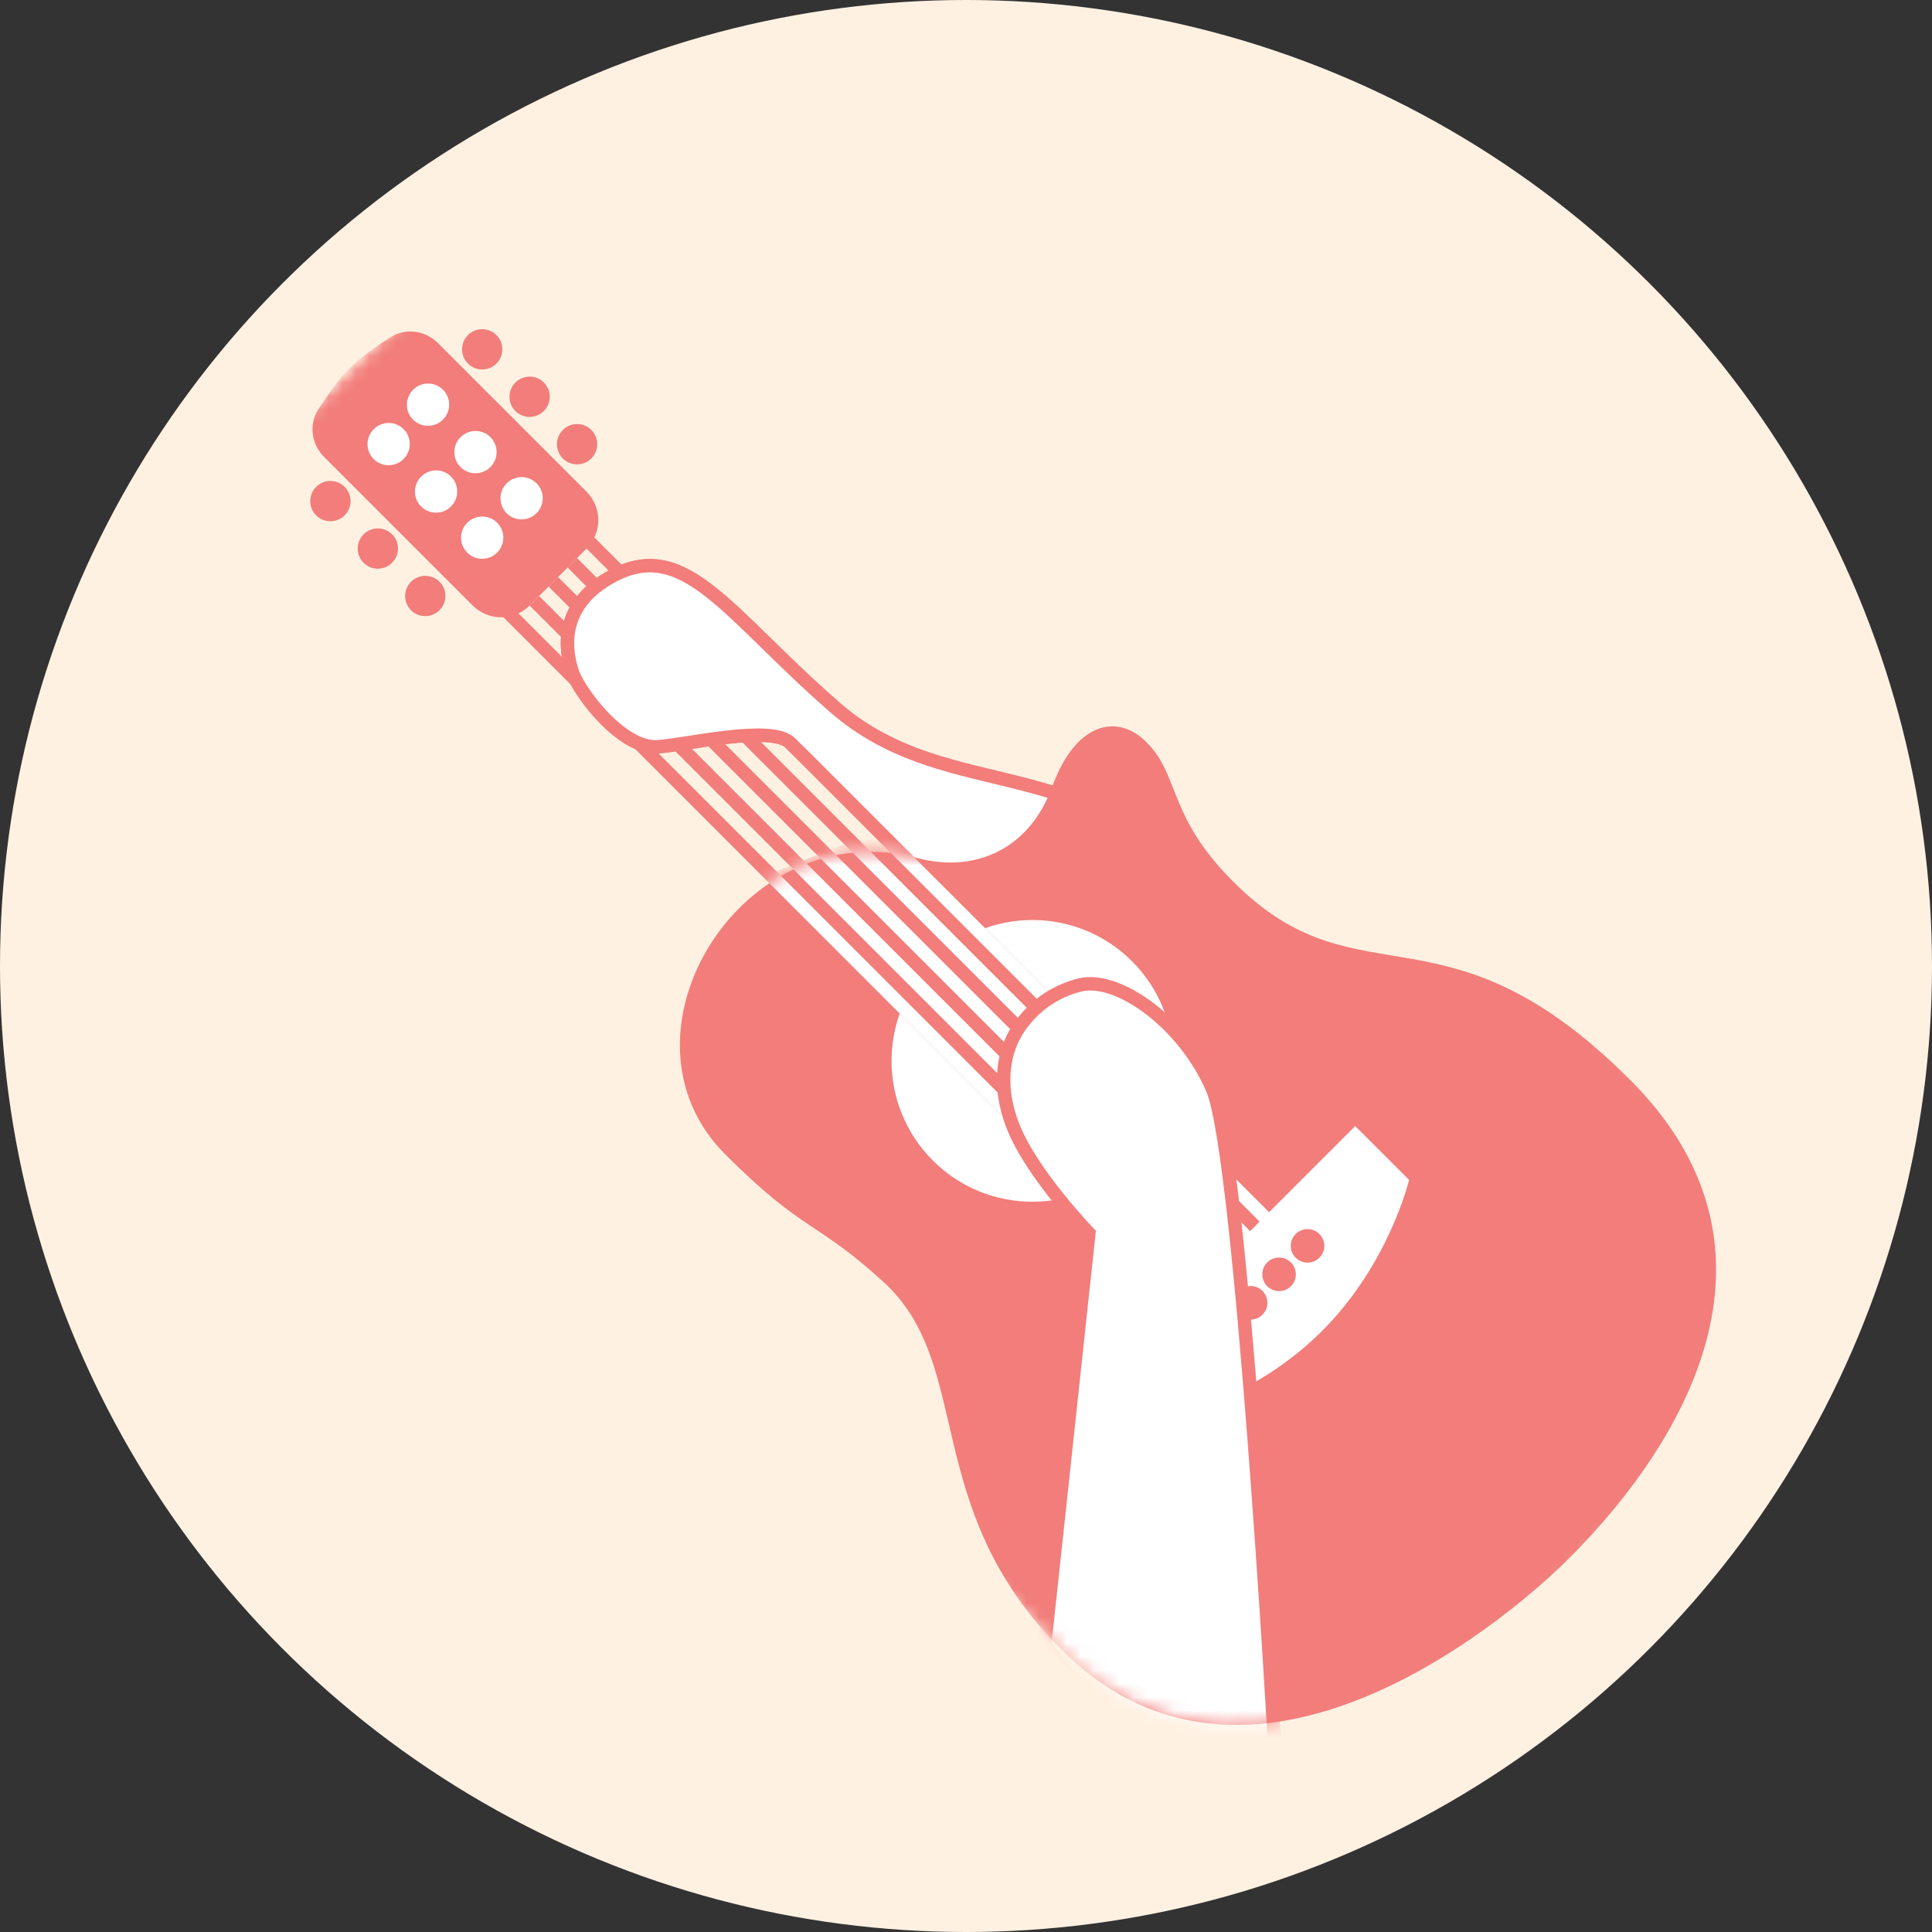
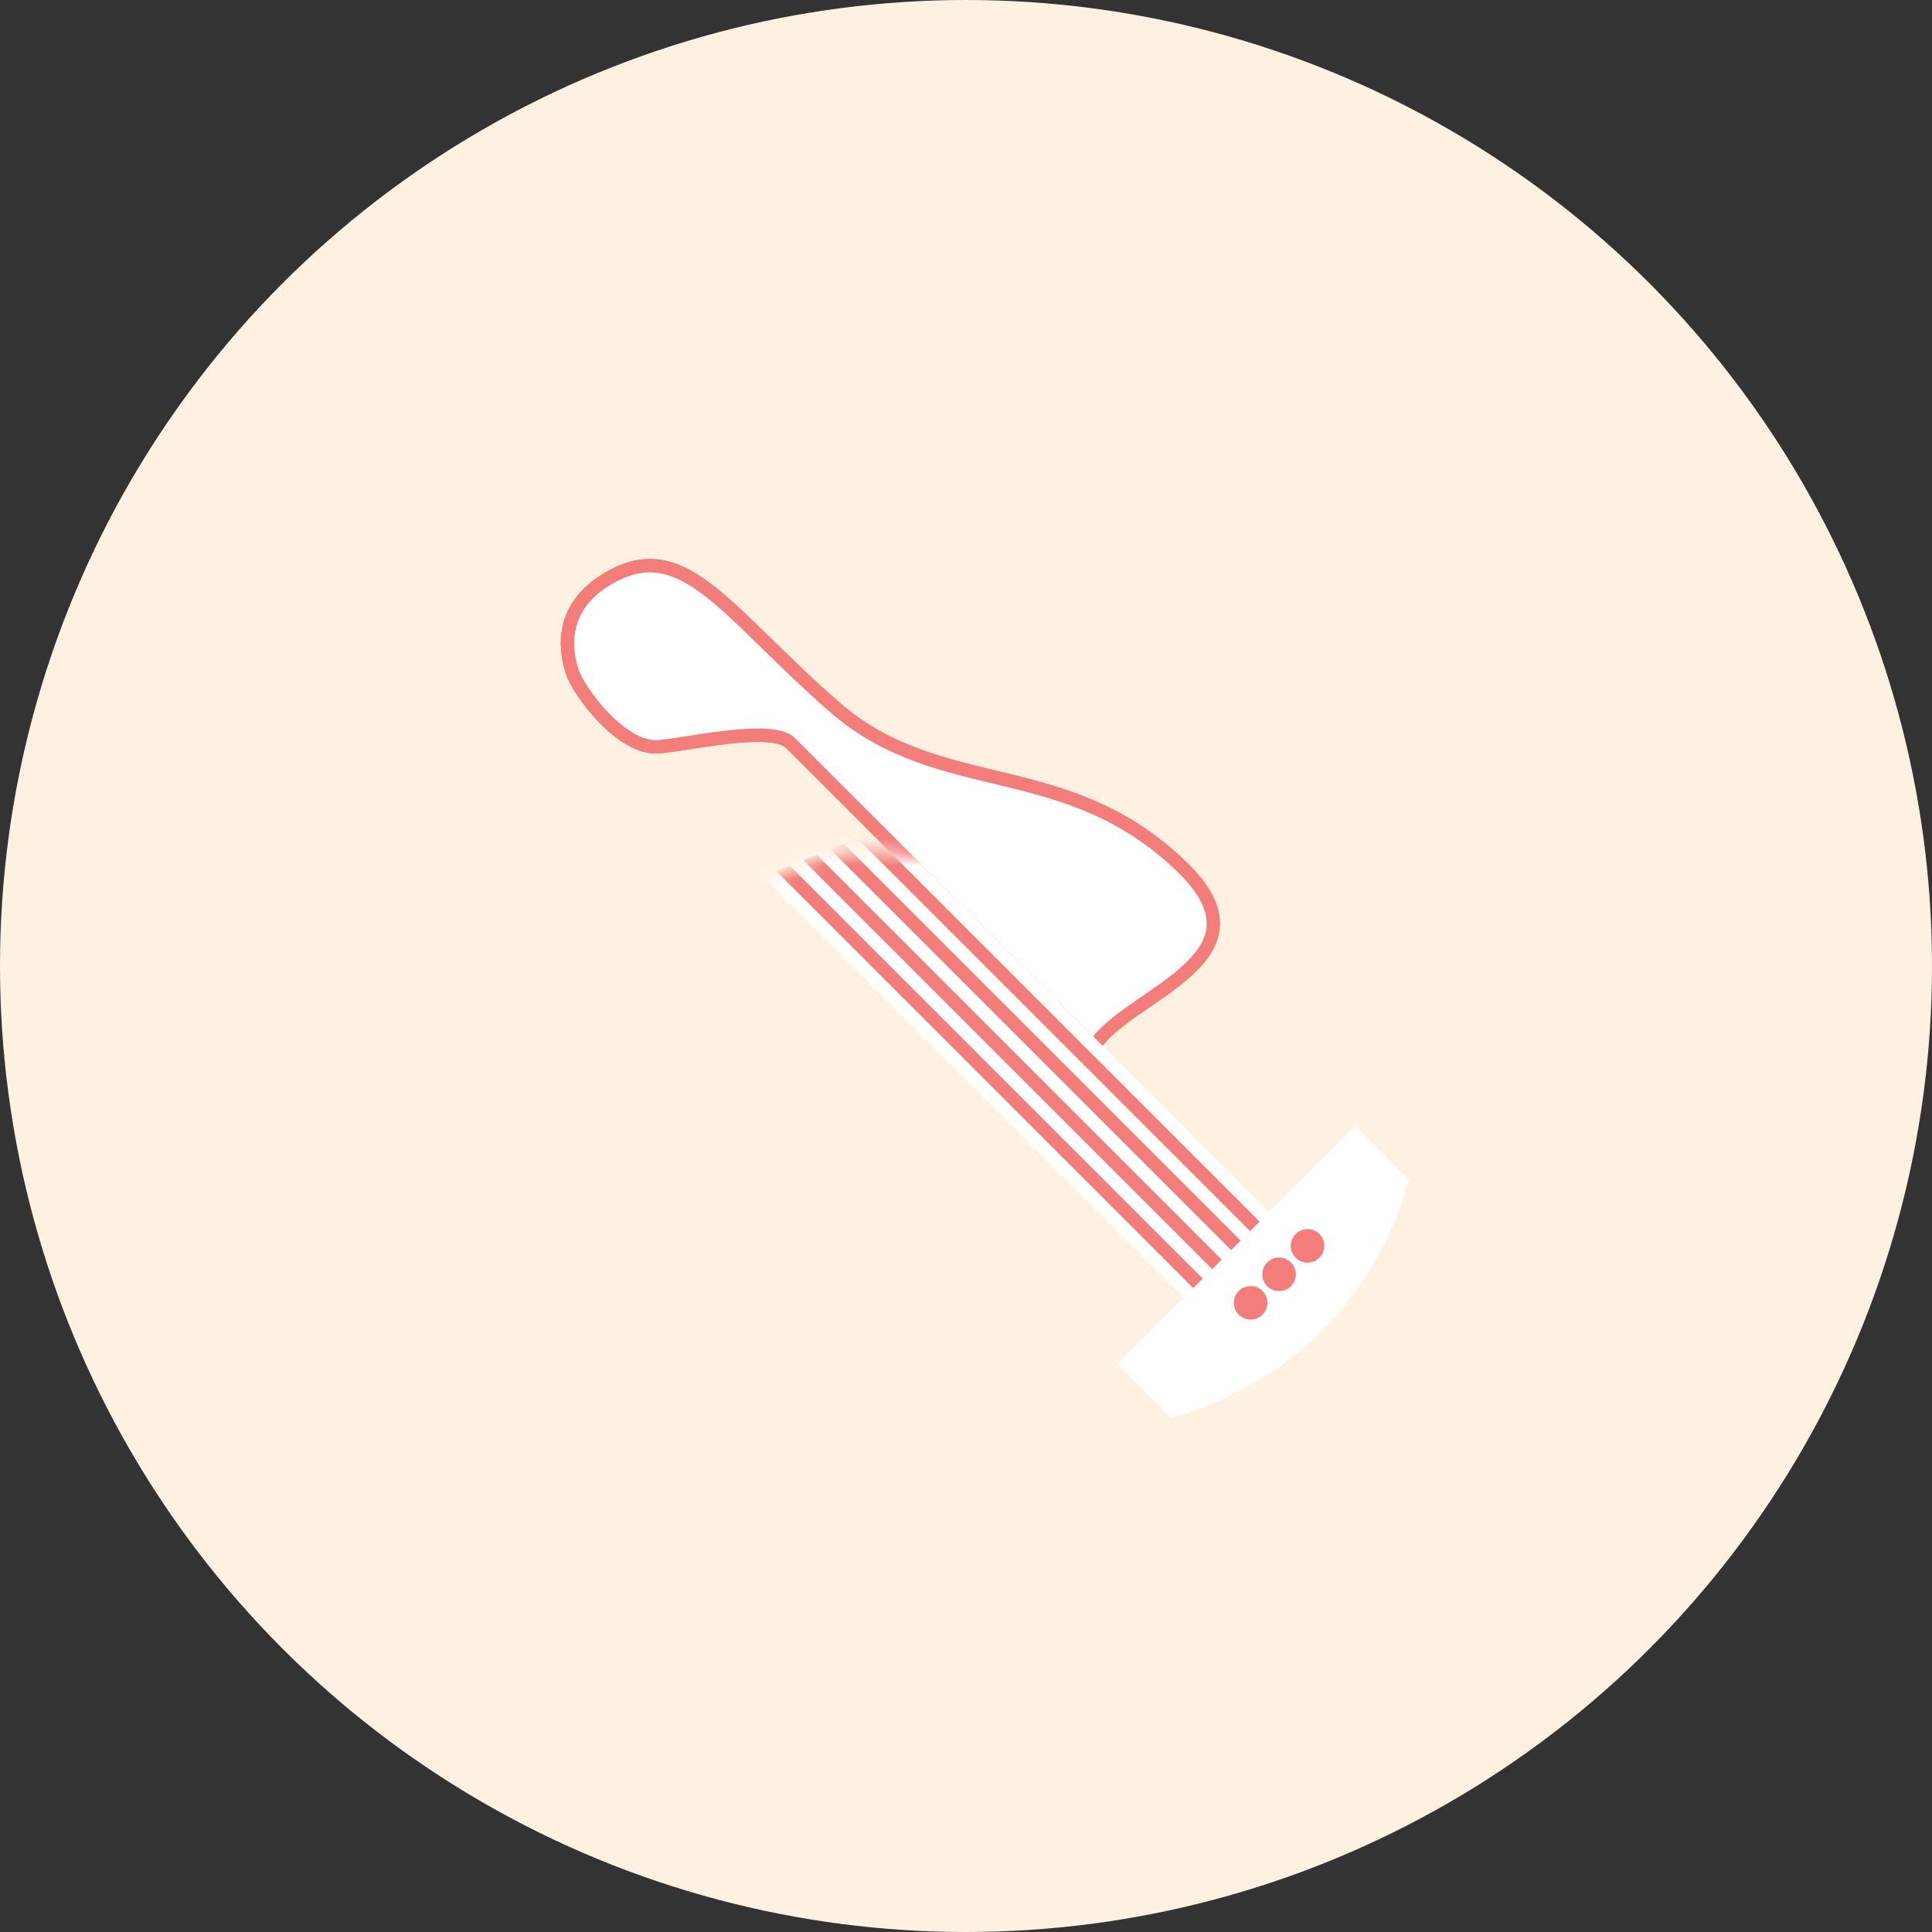
<svg xmlns="http://www.w3.org/2000/svg" width="144" height="144" viewBox="0 0 144 144" fill="none">
  <rect x="0" y="0" width="144" height="144" fill="#333333" stroke="none" />
  <circle cx="72" cy="72" r="72" fill="#FFF1E2" />
  <path d="M88.208 64.725C95.137 71.536 83.903 74.137 81.546 78.011L58.919 55.384C57.5 53.965 51.007 55.553 48.995 55.661C46.311 55.806 43.164 51.593 42.66 50.087C42.155 48.58 41.519 45.073 45.756 42.88C51.116 40.105 54.278 45.808 62.206 52.706C70.135 59.604 79.547 56.211 88.208 64.725Z" fill="white" stroke="#F27D7A" />
  <mask id="mask0_1305_975" style="mask-type:alpha" maskUnits="userSpaceOnUse" x="4" y="4" width="136" height="136">
    <rect x="95.335" y="139.176" width="128" height="62" transform="rotate(-135 95.335 139.176)" fill="#C4C4C4" />
  </mask>
  <g mask="url(#mask0_1305_975)">
    <mask id="mask1_1305_975" style="mask-type:alpha" maskUnits="userSpaceOnUse" x="4" y="5" width="135" height="135">
-       <rect x="94.628" y="139.883" width="128" height="62" transform="rotate(-135 94.628 139.883)" fill="#C4C4C4" />
-     </mask>
+       </mask>
    <g mask="url(#mask1_1305_975)">
      <path d="M79.129 122.97C93.758 137.598 113.828 119.268 116.82 116.276C120.14 112.956 136.891 95.879 121.501 80.489C107.903 66.891 101.5 74.82 92.405 66.188C86.936 60.997 88.059 57.926 85.444 55.311C83.269 53.135 80.169 53.843 78.428 58.629C76.687 63.415 72.542 65.059 68.42 63.96C55.367 60.48 45.086 77.07 54.059 86.043C59.935 91.918 60.803 90.937 65.861 95.559C72.673 101.786 68.524 112.365 79.129 122.97Z" fill="#F27D7A" />
      <circle cx="76.95" cy="79.071" r="10" transform="rotate(-135 76.95 79.071)" fill="white" stroke="white" />
      <line x1="94.981" y1="94.274" x2="42.655" y2="41.948" stroke="#F27D7A" />
-       <line x1="93.567" y1="95.689" x2="41.241" y2="43.363" stroke="#F27D7A" />
      <line x1="92.153" y1="97.103" x2="39.827" y2="44.777" stroke="#F27D7A" />
      <path d="M75.138 82.916L75.492 83.27L75.845 82.916L80.795 77.966L81.149 77.613L80.795 77.259L43.318 39.783L42.965 39.429L42.611 39.783L37.661 44.733L37.308 45.086L37.661 45.44L75.138 82.916Z" stroke="#F27D7A" />
      <path d="M35.584 44.777L24.511 33.704C23.714 32.907 23.557 31.692 24.151 30.772C24.826 29.725 25.666 28.532 26.392 27.806C27.118 27.08 28.311 26.241 29.358 25.565C30.278 24.971 31.492 25.128 32.289 25.926L43.362 36.999C44.339 37.975 44.339 39.558 43.362 40.534L39.12 44.777C38.144 45.753 36.561 45.753 35.584 44.777Z" fill="#F27D7A" stroke="#F27D7A" />
      <ellipse cx="31.697" cy="44.421" rx="1" ry="1.003" transform="rotate(-135 31.697 44.421)" fill="#F27D7A" stroke="#F27D7A" />
      <ellipse cx="43.011" cy="33.108" rx="1" ry="1.003" transform="rotate(-135 43.011 33.108)" fill="#F27D7A" stroke="#F27D7A" />
-       <ellipse cx="35.94" cy="40.074" rx="1.074" ry="1.077" transform="rotate(-135 35.94 40.074)" fill="white" stroke="white" />
      <ellipse cx="38.877" cy="37.137" rx="1.074" ry="1.077" transform="rotate(-135 38.877 37.137)" fill="white" stroke="white" />
      <ellipse cx="28.162" cy="40.886" rx="1" ry="1.003" transform="rotate(-135 28.162 40.886)" fill="#F27D7A" stroke="#F27D7A" />
      <ellipse cx="39.475" cy="29.572" rx="1" ry="1.003" transform="rotate(-135 39.475 29.572)" fill="#F27D7A" stroke="#F27D7A" />
      <ellipse cx="32.502" cy="36.636" rx="1.074" ry="1.077" transform="rotate(-135 32.502 36.636)" fill="white" stroke="white" />
      <ellipse cx="35.439" cy="33.698" rx="1.074" ry="1.077" transform="rotate(-135 35.439 33.698)" fill="white" stroke="white" />
      <ellipse cx="24.626" cy="37.35" rx="1" ry="1.003" transform="rotate(-135 24.626 37.35)" fill="#F27D7A" stroke="#F27D7A" />
      <ellipse cx="35.94" cy="26.037" rx="1" ry="1.003" transform="rotate(-135 35.94 26.037)" fill="#F27D7A" stroke="#F27D7A" />
      <ellipse cx="28.966" cy="33.1" rx="1.074" ry="1.077" transform="rotate(-135 28.966 33.1)" fill="white" stroke="white" />
      <ellipse cx="31.903" cy="30.163" rx="1.074" ry="1.077" transform="rotate(-135 31.903 30.163)" fill="white" stroke="white" />
    </g>
    <mask id="mask2_1305_975" style="mask-type:alpha" maskUnits="userSpaceOnUse" x="50" y="54" width="78" height="75">
      <path d="M79.129 122.97C93.758 137.599 113.828 119.268 116.82 116.276C120.14 112.956 136.891 95.879 121.501 80.489C107.903 66.891 101.5 74.821 92.405 66.188C86.936 60.997 88.059 57.926 85.444 55.311C83.269 53.136 80.169 53.843 78.428 58.629C76.687 63.416 72.542 65.059 68.42 63.96C55.367 60.481 45.086 77.07 54.059 86.043C59.935 91.918 60.803 90.937 65.861 95.56C72.673 101.786 68.524 112.365 79.129 122.97Z" fill="#C4C4C4" />
    </mask>
    <g mask="url(#mask2_1305_975)">
      <path d="M93.567 101.346L93.921 101.699L94.274 101.346L99.224 96.396L99.578 96.042L99.224 95.689L65.283 61.748L65.049 61.514L64.743 61.637L57.672 64.466L56.968 64.747L57.505 65.283L93.567 101.346Z" fill="#F27D7A" stroke="white" />
      <line x1="98.517" y1="97.81" x2="46.191" y2="45.484" stroke="white" />
      <line x1="97.103" y1="99.224" x2="44.777" y2="46.898" stroke="white" />
      <line x1="95.688" y1="100.638" x2="43.362" y2="48.312" stroke="white" />
      <path d="M88.191 104.892C87.87 104.997 87.616 105.072 87.442 105.12L83.984 101.662L101.009 84.637L104.467 88.095C104.418 88.269 104.344 88.523 104.239 88.844C104.028 89.493 103.693 90.413 103.205 91.487C102.227 93.639 100.638 96.396 98.19 98.844C95.743 101.291 92.986 102.88 90.834 103.858C89.76 104.347 88.84 104.681 88.191 104.892Z" fill="white" stroke="white" />
      <circle cx="93.213" cy="97.103" r="1.25" transform="rotate(-135 93.213 97.103)" fill="#F27D7A" />
      <circle cx="95.335" cy="94.982" r="1.25" transform="rotate(-135 95.335 94.982)" fill="#F27D7A" />
      <circle cx="97.456" cy="92.86" r="1.25" transform="rotate(-135 97.456 92.86)" fill="#F27D7A" />
-       <path d="M81.159 91.911L77.861 122.608C84.457 131.853 92.005 131.159 94.981 129.63C94.981 129.63 92.506 86.143 90.385 81.193C88.264 76.243 83.314 72.708 80.486 73.415C77.657 74.122 76.211 76.081 75.656 77.07C75.1 78.06 74.121 80.486 75.536 84.022C76.95 87.557 81.159 91.911 81.159 91.911Z" fill="white" stroke="#F27D7A" />
    </g>
    <mask id="mask3_1305_975" style="mask-type:alpha" maskUnits="userSpaceOnUse" x="4" y="4" width="136" height="136">
      <rect x="95.335" y="139.176" width="128" height="62" transform="rotate(-135 95.335 139.176)" fill="#C4C4C4" />
    </mask>
    <g mask="url(#mask3_1305_975)">
      <mask id="mask4_1305_975" style="mask-type:alpha" maskUnits="userSpaceOnUse" x="37" y="35" width="30" height="30">
        <rect x="51.494" y="64.222" width="20" height="21" transform="rotate(-135 51.494 64.222)" fill="#C4C4C4" />
      </mask>
      <g mask="url(#mask4_1305_975)">
        <path d="M88.208 64.725C95.137 71.536 83.903 74.137 81.546 78.011L58.919 55.384C57.5 53.965 51.007 55.553 48.995 55.661C46.311 55.806 43.164 51.593 42.66 50.087C42.155 48.58 41.519 45.073 45.756 42.88C51.116 40.105 54.278 45.808 62.206 52.706C70.135 59.604 79.547 56.211 88.208 64.725Z" fill="white" stroke="#F27D7A" />
      </g>
    </g>
  </g>
</svg>